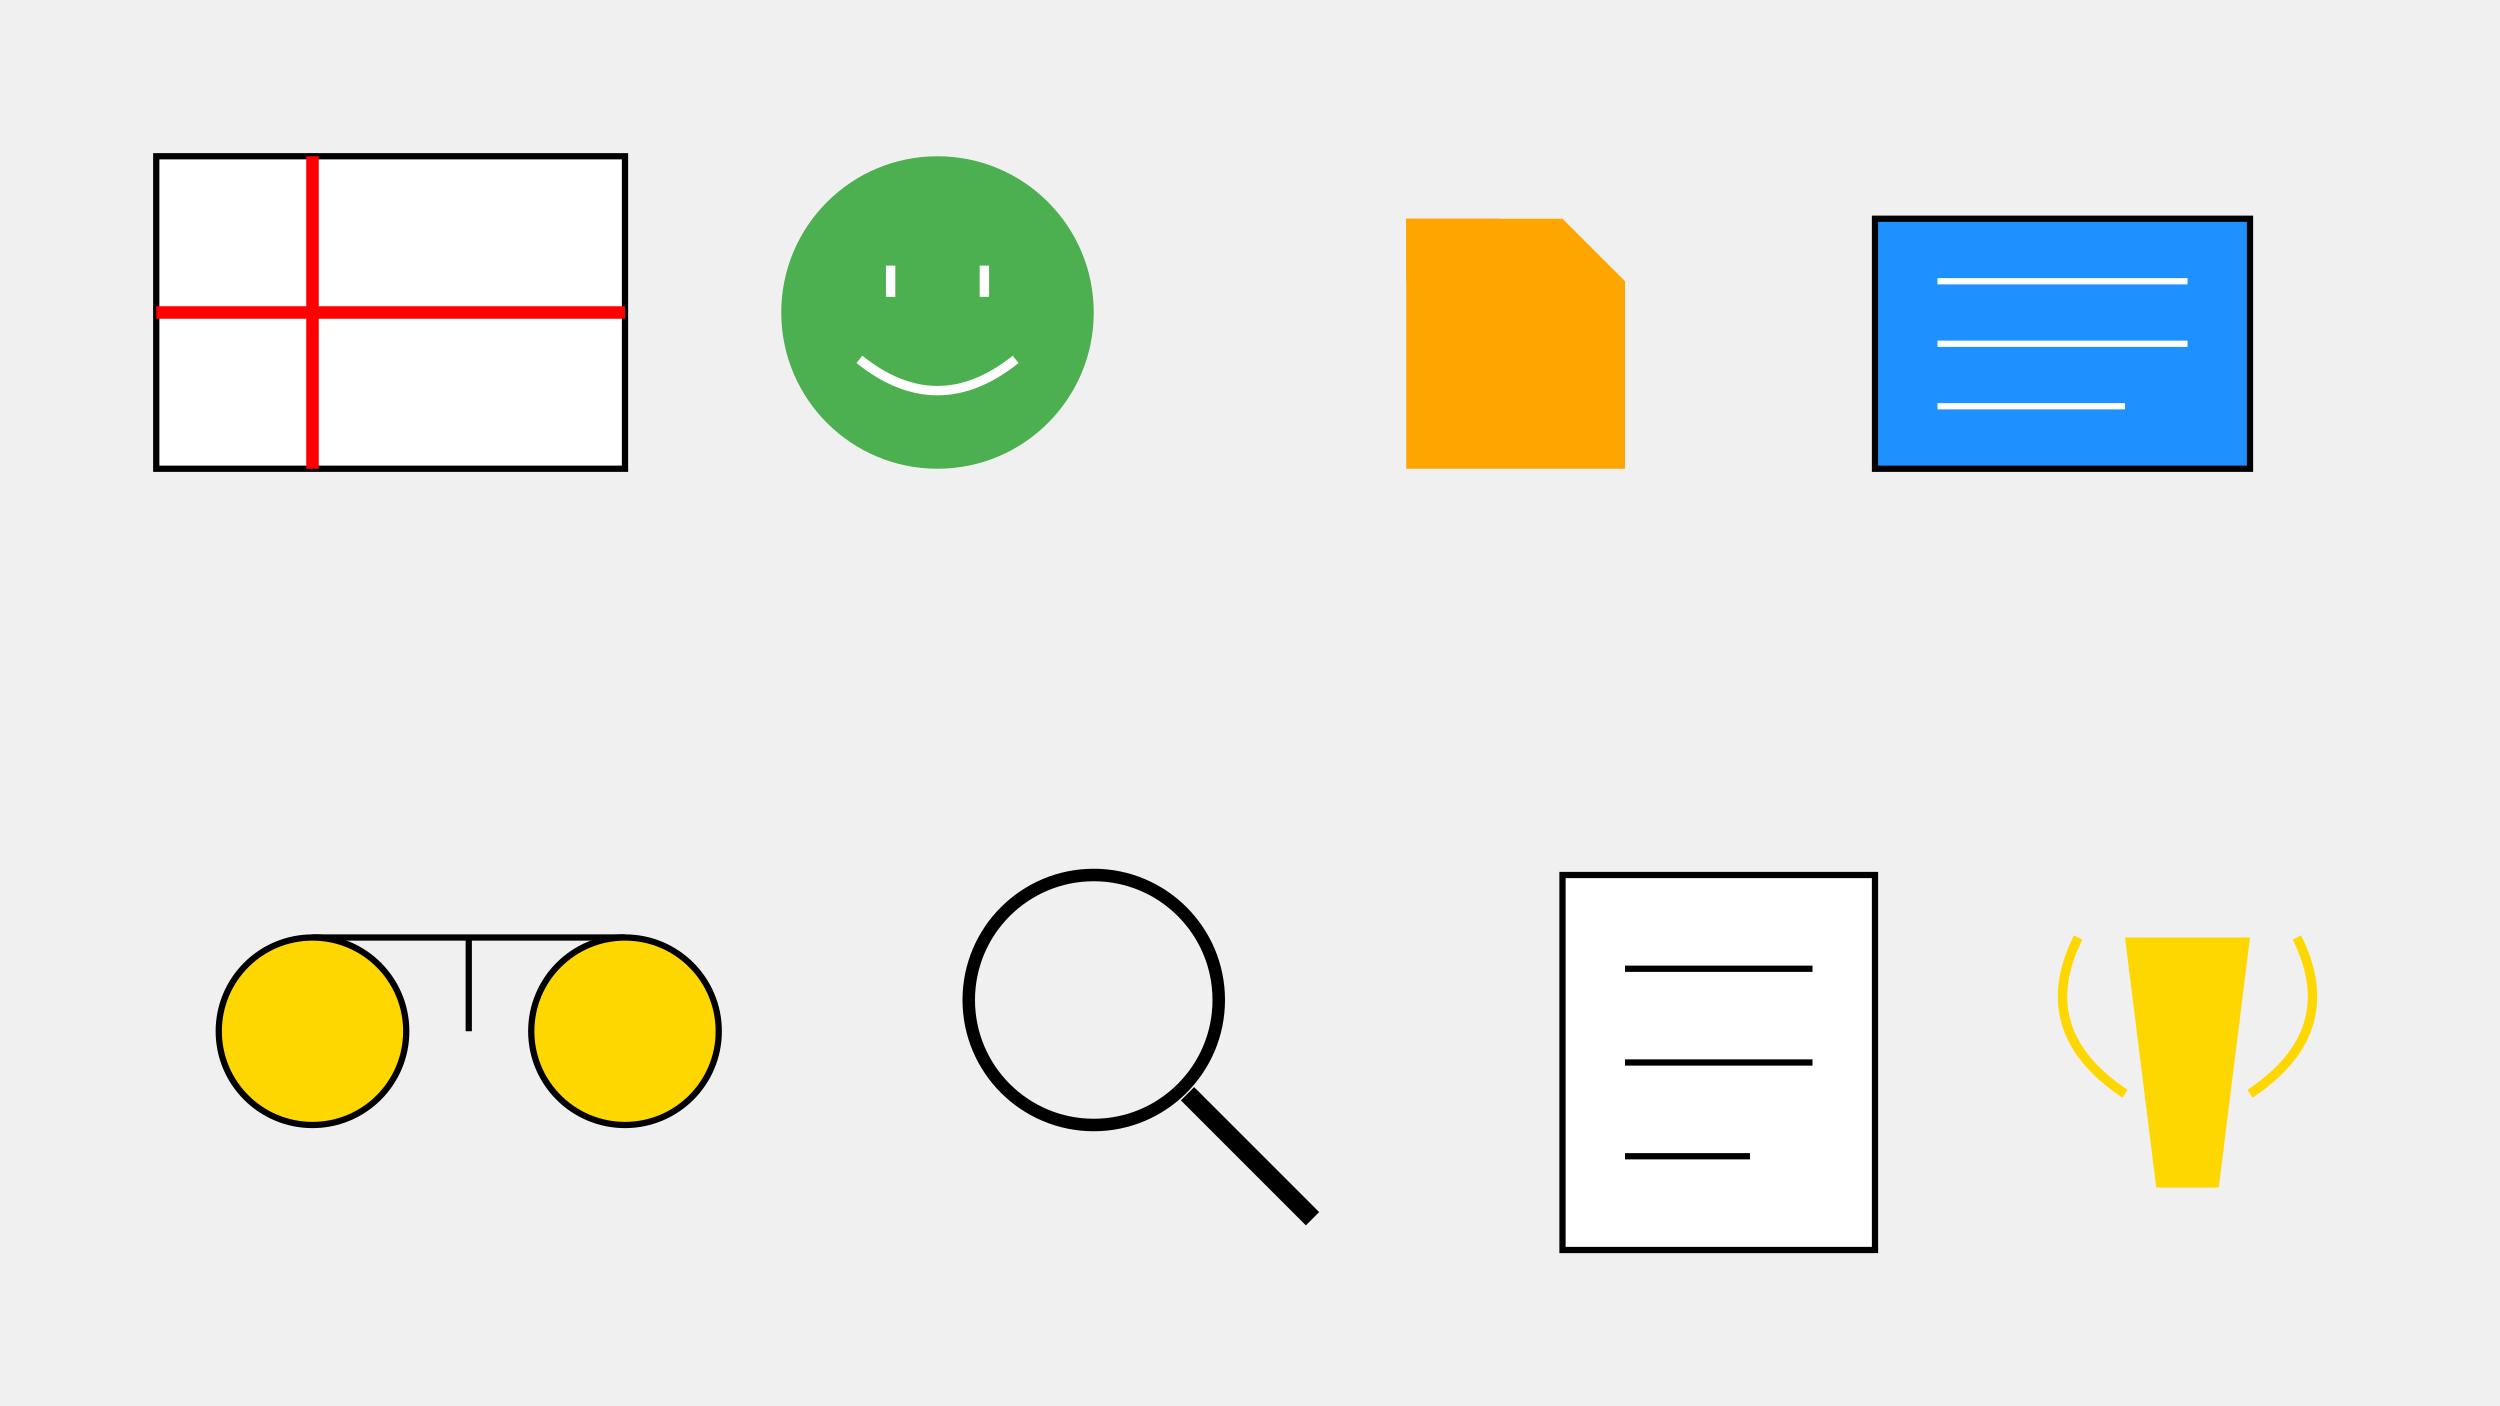
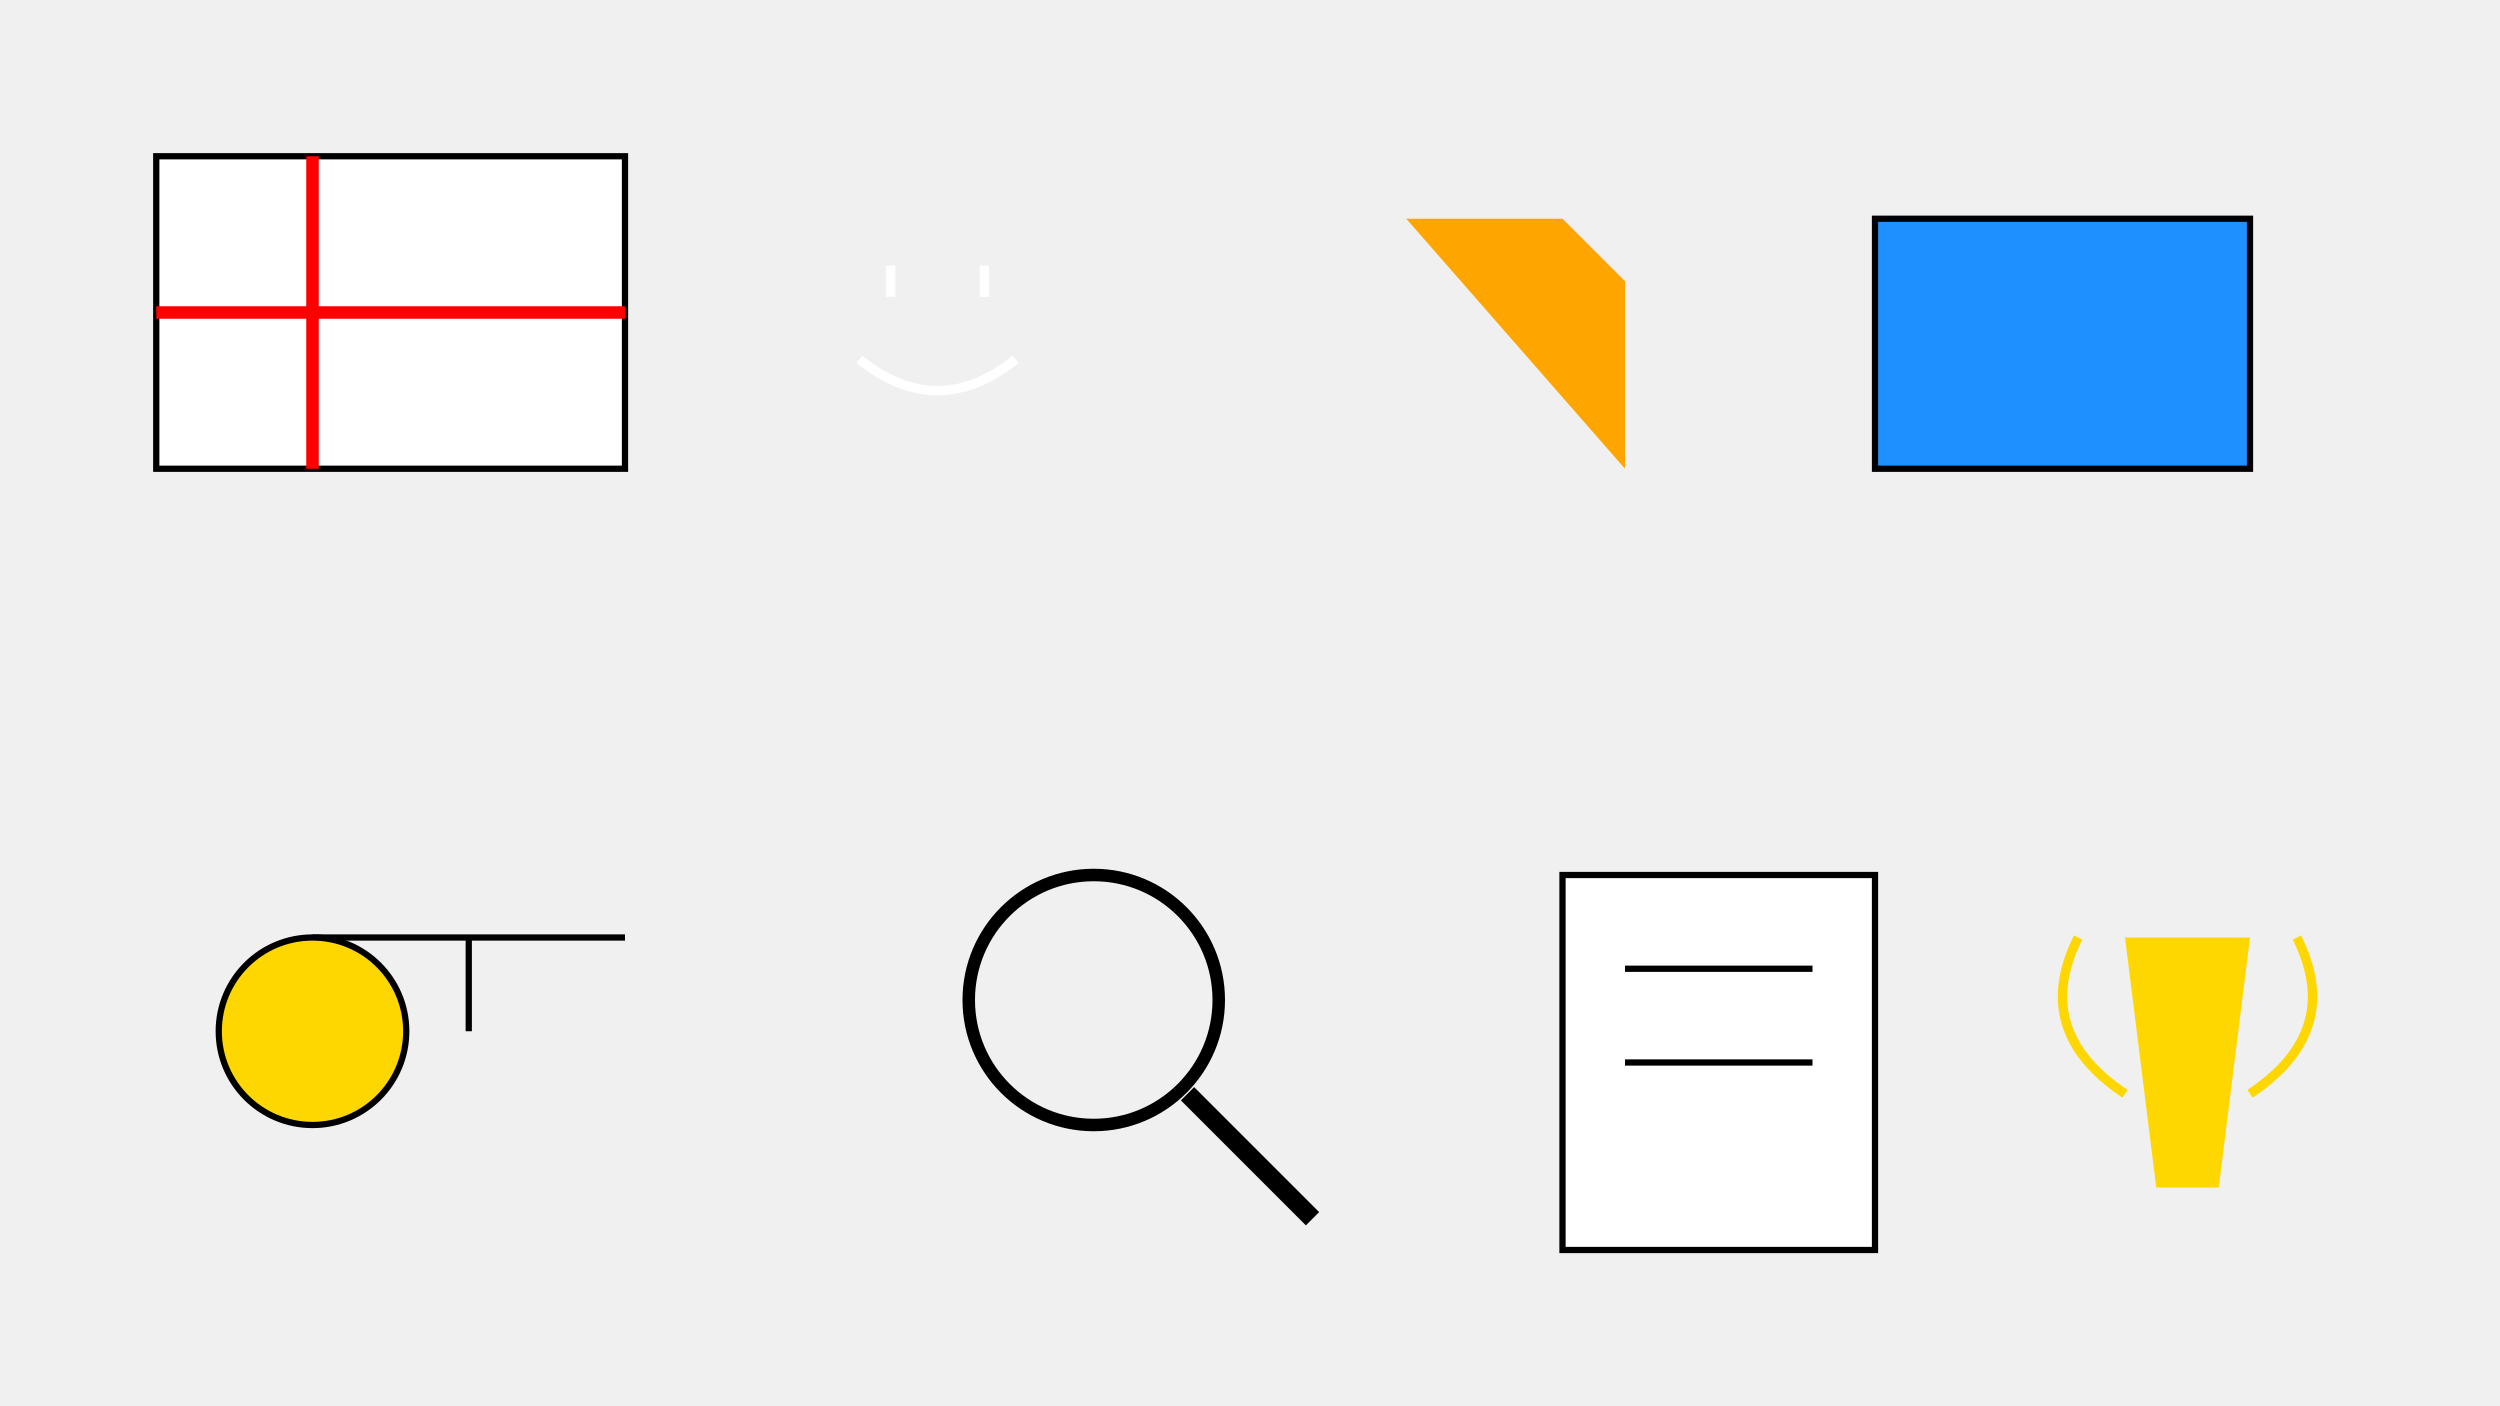
<svg xmlns="http://www.w3.org/2000/svg" width="800" height="450">
  <rect width="100%" height="100%" fill="#f0f0f0" />
  <rect x="50" y="50" width="150" height="100" fill="#ffffff" stroke="#000000" stroke-width="2" />
  <path d="M100 50 L100 150 M50 100 L200 100" stroke="#ff0000" stroke-width="4" />
-   <circle cx="300" cy="100" r="50" fill="#4CAF50" />
  <path d="M275 115 Q300 135 325 115 M285 85 L285 95 M315 85 L315 95" stroke="#ffffff" stroke-width="3" fill="none" />
-   <path d="M450 70 L500 70 L520 90 L520 150 L450 150 Z" fill="#FFA500" />
-   <rect x="450" y="70" width="30" height="20" fill="#FFA500" />
+   <path d="M450 70 L500 70 L520 90 L520 150 Z" fill="#FFA500" />
  <rect x="600" y="70" width="120" height="80" fill="#1E90FF" stroke="#000000" stroke-width="2" />
-   <path d="M620 90 L700 90 M620 110 L700 110 M620 130 L680 130" stroke="#ffffff" stroke-width="2" />
  <path d="M100 300 L200 300 M150 300 L150 330" stroke="#000000" stroke-width="2" fill="none" />
  <circle cx="100" cy="330" r="30" fill="#FFD700" stroke="#000000" stroke-width="2" />
-   <circle cx="200" cy="330" r="30" fill="#FFD700" stroke="#000000" stroke-width="2" />
  <circle cx="350" cy="320" r="40" fill="none" stroke="#000000" stroke-width="4" />
  <line x1="380" y1="350" x2="420" y2="390" stroke="#000000" stroke-width="6" />
  <rect x="500" y="280" width="100" height="120" fill="#ffffff" stroke="#000000" stroke-width="2" />
  <line x1="520" y1="310" x2="580" y2="310" stroke="#000000" stroke-width="2" />
  <line x1="520" y1="340" x2="580" y2="340" stroke="#000000" stroke-width="2" />
-   <line x1="520" y1="370" x2="560" y2="370" stroke="#000000" stroke-width="2" />
  <path d="M680 300 L720 300 L710 380 L690 380 Z" fill="#FFD700" />
  <path d="M665 300 Q650 330 680 350 M735 300 Q750 330 720 350" fill="none" stroke="#FFD700" stroke-width="3" />
</svg>